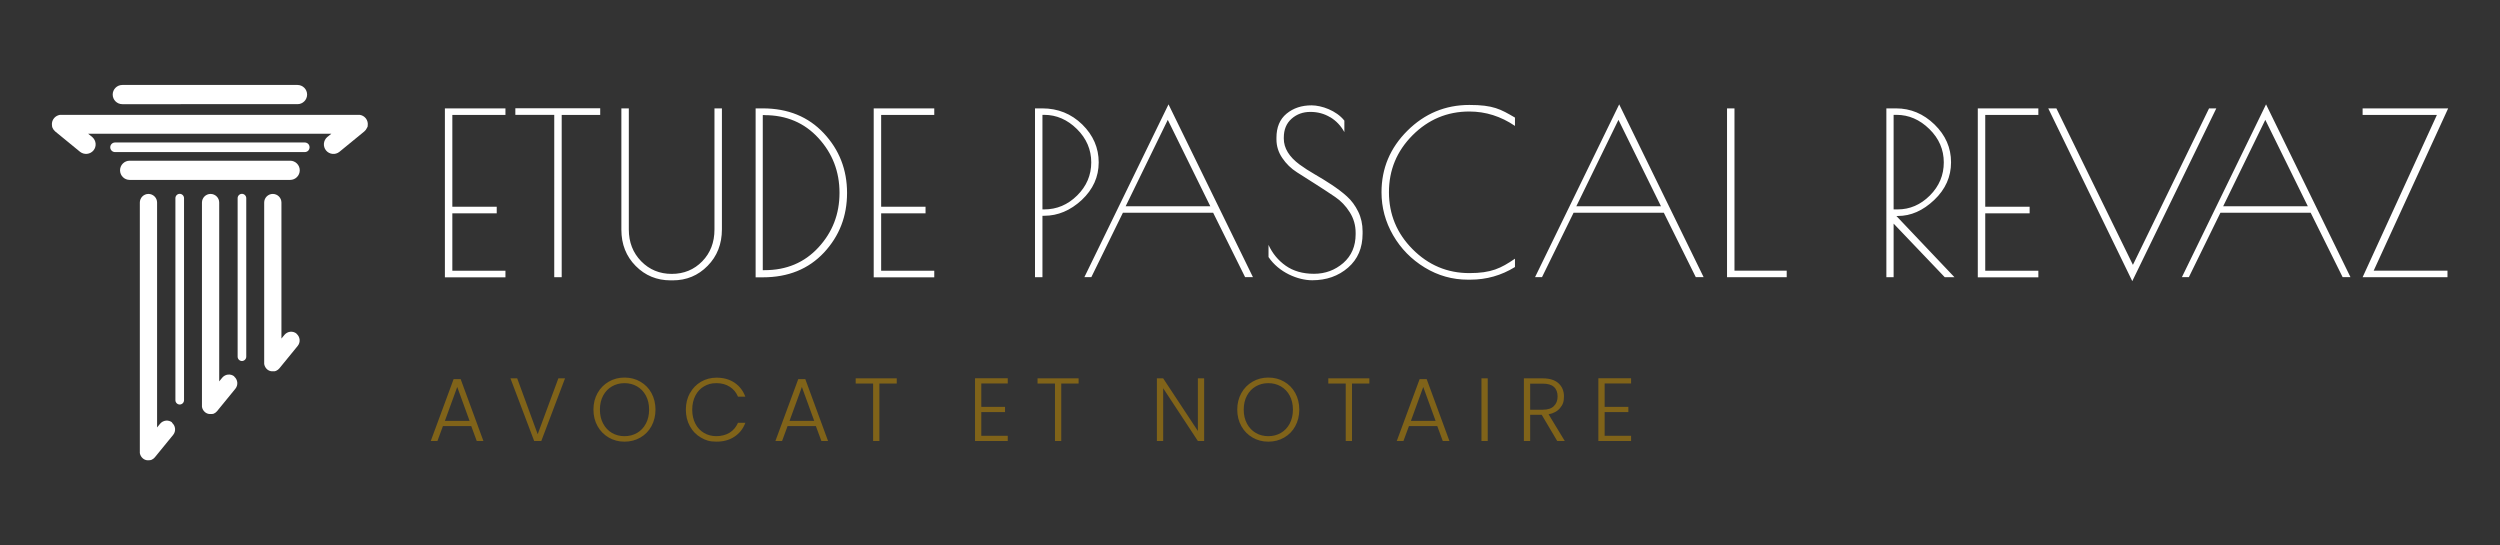
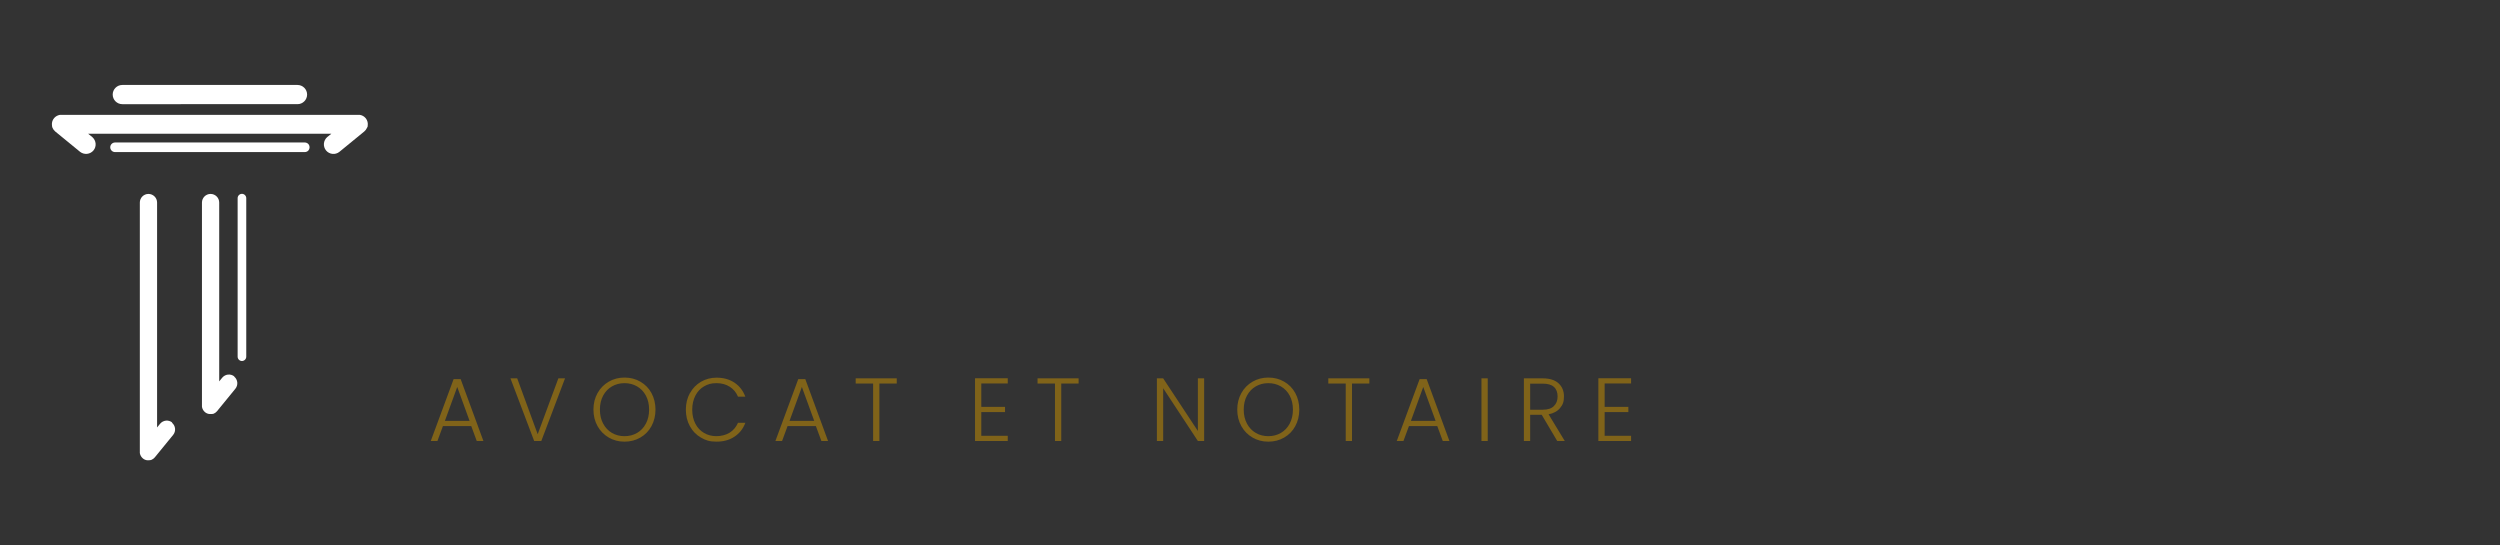
<svg xmlns="http://www.w3.org/2000/svg" id="Laag_1" data-name="Laag 1" version="1.1" viewBox="0 0 2551.2 556.4">
  <rect x="0" y="0" width="2551.2" height="556.4" fill="#333333" stroke="none" />
  <defs>
    <style>
      .cls-1 {
        fill: #806319;
      }

      .cls-1, .cls-2, .cls-3 {
        stroke-width: 0px;
      }

      .cls-2 {
        fill-rule: evenodd;
      }

      .cls-2, .cls-3 {
        fill: #fff;
      }
    </style>
  </defs>
-   <path class="cls-3" d="M454,110.6h61.8v6.7h-54.2v93.7h45.3v6.7h-45.3v58.6h54.2v6.7h-61.8V110.6M612.5,110.6v6.7h-39.3v165.6h-7.6V117.2h-39.7v-6.7h86.6M686.7,286.1h-2.3c-14.1,0-26-4.9-35.7-14.7-9.7-9.8-14.6-22.1-14.6-37v-123.8h7.6v123.6c0,13,4.2,23.8,12.6,32.4,8.4,8.6,18.8,12.9,31.2,12.9s22.8-4.3,31.1-12.8c8.3-8.5,12.5-19.3,12.5-32.5v-123.6h7.6v123.4c0,15-4.9,27.5-14.6,37.3-9.7,9.9-21.6,14.8-35.5,14.8M771,110.6h7.4c25.7,0,46.5,8.5,62.3,25.4,15.8,16.9,23.7,37.2,23.7,60.9s-7.8,43.9-23.5,60.8c-15.7,16.8-36.5,25.3-62.4,25.3h-7.4V110.6M780.2,117.4h-1.8v158.3h1.8c22.4,0,40.7-7.7,55-23.2,14.3-15.5,21.5-34,21.5-55.7,0-21.7-7.2-40.3-21.5-55.9-14.3-15.6-32.7-23.4-55-23.4M891.6,110.6h61.8v6.7h-54.2v93.7h45.3v6.7h-45.3v58.6h54.2v6.7h-61.8V110.6M1056.1,110.6h7.6c15.9,0,29.5,5.5,40.7,16.4,11.2,11,16.8,23.9,16.8,38.7s-5.8,27.6-17.3,38.4c-11.6,10.7-24.3,16.1-38.3,16.1h-1.8v62.7h-7.6V110.6M1063.7,213.7h1.8c12.9,0,24.1-4.7,33.7-14.2,9.6-9.5,14.4-20.8,14.4-33.8s-4.9-24.4-14.6-34c-9.7-9.6-20.9-14.5-33.4-14.5h-1.8v96.5M1192.4,106.4l86.2,176.4h-8l-32.6-65.7h-92.1l-32.2,65.7h-7.1l85.9-176.4M1191.7,122.3l-43,88.2h86.4l-43.4-88.2M1357.5,119.7c-6.1-3.7-12.8-5.5-20.3-5.5s-13.9,2.3-19.2,7c-5.3,4.7-7.9,11.1-7.9,19.2v1.1c0,9.6,5.4,18.5,16.1,26.4,4.6,3.4,9.8,6.7,15.5,10,5.7,3.3,11.5,6.8,17.2,10.6,5.7,3.8,11,7.7,15.6,11.9,4.7,4.2,8.5,9.4,11.5,15.5,3,6.1,4.5,12.9,4.5,20.2v2.3c0,14.6-4.9,26.1-14.8,34.7-9.9,8.6-22.1,12.9-36.6,12.9s-34-7.9-44.6-23.7v-12.4c4,8.7,9.8,15.8,17.6,21.3,7.7,5.4,17.3,8.2,28.8,8.2s21.4-3.7,29.9-11c8.4-7.4,12.6-17.2,12.6-29.4v-1.4c0-7.7-2-14.7-6-21-4-6.4-9-11.6-14.9-15.6-6-4.1-12.5-8.3-19.5-12.8-7-4.4-13.6-8.6-19.5-12.4-6-3.8-11-8.7-14.9-14.5-4-5.8-6-12.2-6-19.1v-1.6c0-10.7,3.4-18.9,10.3-24.6,6.9-5.7,15.4-8.5,25.5-8.5s25.3,5.2,33.5,15.6v11.7c-3.5-6.4-8.3-11.5-14.4-15.2M1500.5,285.4h-2.5c-15.8,0-30.5-4.1-44.1-12.4-13.6-8.3-24.4-19.3-32.3-33-7.9-13.7-11.8-28.3-11.8-43.8,0-24.4,8.8-45.3,26.4-62.8,17.6-17.5,38.7-26.3,63.2-26.3s31.9,4.3,46.6,12.9v8.5c-14.4-9.8-29.9-14.7-46.6-14.7-22.5,0-41.8,8.1-57.9,24.2-16.1,16.2-24.1,35.5-24.1,58.1s8,42,24.1,58.2c16.1,16.2,35.4,24.4,57.9,24.4s32.2-4.9,46.6-14.7v8.5c-13.9,8.6-29.1,12.9-45.5,12.9M1652.3,106.4l86.2,176.4h-8l-32.6-65.7h-92.1l-32.2,65.7h-7.1l85.9-176.4M1651.6,122.3l-43,88.2h86.4l-43.4-88.2M1770,110.6v165.6h53.3v6.7h-60.9V110.6h7.6M1925,110.6h9.9c14.9,0,27.9,5.5,39.2,16.4,11.3,11,16.9,23.8,16.9,38.6s-5.7,27.6-17.2,38.5c-11.5,10.9-23.8,16.3-37,16.3h-1.6l59.3,62.5h-9.9l-52.2-54.7v54.7h-7.4V110.6M1932.4,213.7h4.1c12.4,0,23.4-4.7,32.9-14.2,9.5-9.5,14.2-20.8,14.2-33.8s-4.9-24.4-14.7-34c-9.8-9.6-21-14.5-33.5-14.5h-3v96.5M2018.3,110.6h61.8v6.7h-54.2v93.7h45.3v6.7h-45.3v58.6h54.2v6.7h-61.8V110.6M2175.9,286.8l-85.7-176.2h8.3l78.1,159.7,77.7-159.7h7.4l-85.7,176.2M2312.4,106.4l86.2,176.4h-8l-32.6-65.7h-92.1l-32.2,65.7h-7.1l85.9-176.4M2311.7,122.3l-43,88.2h86.4l-43.4-88.2M2497.6,276.2v6.7h-86.6l75.8-165.6h-75.8v-6.7h87.3l-76,165.6h75.4" />
  <path class="cls-1" d="M481.1,434.8h-29.1l-5.6,15.2h-6.8l23.3-63.1h7.2l23.2,63.1h-6.8l-5.6-15.2M479.2,429.5l-12.6-34.6-12.6,34.6h25.2M576.6,386.1l-24.2,63.9h-7.3l-24.2-63.9h6.9l20.9,57,21.1-57h6.8M621.2,446.5c-4.8-2.8-8.6-6.6-11.4-11.6-2.8-5-4.2-10.6-4.2-16.9s1.4-11.9,4.2-16.9c2.8-5,6.6-8.8,11.4-11.6,4.8-2.8,10.2-4.2,16.1-4.2,6,0,11.4,1.4,16.2,4.2,4.8,2.8,8.6,6.6,11.3,11.6,2.7,5,4.1,10.6,4.1,16.9s-1.4,11.9-4.1,16.9c-2.7,5-6.5,8.8-11.3,11.6-4.8,2.8-10.2,4.2-16.2,4.2s-11.3-1.4-16.1-4.2M650.1,441.8c3.8-2.2,6.8-5.3,9-9.5,2.2-4.1,3.3-8.9,3.3-14.3s-1.1-10.2-3.3-14.3c-2.2-4.1-5.2-7.2-9-9.4-3.8-2.2-8-3.3-12.8-3.3s-9,1.1-12.8,3.3c-3.8,2.2-6.8,5.3-9,9.4-2.2,4.1-3.3,8.8-3.3,14.3s1.1,10.2,3.3,14.3c2.2,4.1,5.2,7.3,9,9.5,3.8,2.2,8,3.3,12.8,3.3s9-1.1,12.8-3.3M704.1,401.2c2.7-5,6.5-8.8,11.2-11.6,4.8-2.8,10.1-4.2,15.9-4.2,7.1,0,13.2,1.7,18.3,5.1,5.1,3.4,8.8,8.2,11.1,14.3h-7.5c-1.8-4.3-4.6-7.7-8.4-10.1-3.7-2.4-8.3-3.7-13.6-3.7s-8.9,1.1-12.7,3.3c-3.7,2.2-6.7,5.3-8.8,9.5-2.1,4.1-3.2,8.9-3.2,14.3s1.1,10.2,3.2,14.3c2.1,4.1,5.1,7.2,8.8,9.4,3.7,2.2,8,3.3,12.7,3.3s9.8-1.2,13.6-3.6c3.7-2.4,6.5-5.7,8.4-10h7.5c-2.3,6.1-6,10.8-11.2,14.2-5.1,3.4-11.2,5-18.3,5s-11.2-1.4-15.9-4.2c-4.8-2.8-8.5-6.6-11.2-11.6-2.7-4.9-4.1-10.5-4.1-16.8s1.4-11.9,4.1-16.9M832.8,434.8h-29.1l-5.6,15.2h-6.8l23.3-63.1h7.2l23.2,63.1h-6.8l-5.6-15.2M830.9,429.5l-12.6-34.6-12.6,34.6h25.2M915.1,386.1v5.3h-17.7v58.6h-6.4v-58.6h-17.8v-5.3h42M1001.4,391.3v23.9h24.2v5.3h-24.2v24.2h27v5.3h-33.4v-64h33.4v5.3h-27M1100.7,386.1v5.3h-17.7v58.6h-6.4v-58.6h-17.8v-5.3h42M1228.8,450h-6.4l-35.4-53.8v53.8h-6.4v-63.9h6.4l35.4,53.7v-53.7h6.4v63.9M1278.2,446.5c-4.8-2.8-8.6-6.6-11.4-11.6-2.8-5-4.2-10.6-4.2-16.9s1.4-11.9,4.2-16.9c2.8-5,6.6-8.8,11.4-11.6,4.8-2.8,10.2-4.2,16.1-4.2,6,0,11.4,1.4,16.2,4.2,4.8,2.8,8.6,6.6,11.3,11.6,2.7,5,4.1,10.6,4.1,16.9s-1.4,11.9-4.1,16.9c-2.7,5-6.5,8.8-11.3,11.6-4.8,2.8-10.2,4.2-16.2,4.2s-11.3-1.4-16.1-4.2M1307.1,441.8c3.8-2.2,6.8-5.3,9-9.5,2.2-4.1,3.3-8.9,3.3-14.3s-1.1-10.2-3.3-14.3c-2.2-4.1-5.2-7.2-9-9.4-3.8-2.2-8-3.3-12.8-3.3s-9,1.1-12.8,3.3c-3.8,2.2-6.8,5.3-9,9.4-2.2,4.1-3.3,8.8-3.3,14.3s1.1,10.2,3.3,14.3c2.2,4.1,5.2,7.3,9,9.5,3.8,2.2,8,3.3,12.8,3.3s9-1.1,12.8-3.3M1397.4,386.1v5.3h-17.7v58.6h-6.4v-58.6h-17.8v-5.3h42M1466.9,434.8h-29.1l-5.6,15.2h-6.8l23.3-63.1h7.2l23.2,63.1h-6.8l-5.6-15.2M1465,429.5l-12.6-34.6-12.6,34.6h25.2M1518.2,386.1v63.9h-6.4v-63.9h6.4M1589.1,450l-15.8-26.7h-11.8v26.7h-6.4v-63.9h19.2c7.1,0,12.5,1.7,16.2,5.1,3.7,3.4,5.5,7.9,5.5,13.4s-1.3,8.6-4,11.8c-2.7,3.3-6.6,5.4-11.7,6.4l16.5,27.2h-7.7M1561.5,418.1h12.9c5,0,8.8-1.2,11.3-3.7,2.5-2.4,3.8-5.7,3.8-9.8s-1.2-7.5-3.7-9.7c-2.4-2.3-6.3-3.4-11.5-3.4h-12.8v26.6M1637.5,391.3v23.9h24.2v5.3h-24.2v24.2h27v5.3h-33.4v-64h33.4v5.3h-27" />
  <g>
-     <path class="cls-2" d="M132.3,164h163.8c5.4,0,9.8,4.4,9.8,9.8h0c0,5.4-4.4,9.8-9.8,9.8h-163.8c-5.4,0-9.8-4.4-9.8-9.8h0c0-5.4,4.4-9.8,9.8-9.8Z" />
    <path class="cls-2" d="M175.8,431.2h0c-3.8-3.1-9.3-2.5-12.4,1.2l-3.1,3.8v-229.5c0-4.9-4-8.8-8.8-8.8h0c-4.9,0-8.8,4-8.8,8.8v254.3c0,.3,0,.6,0,.9,0,0,0,.1,0,.2,0,.2,0,.5.1.7,0,0,0,0,0,0,.4,2,1.5,3.7,3,5h0c1.3,1.1,2.9,1.8,4.6,1.9h0c.2,0,.5,0,.7,0,0,0,0,0,.1,0h0c.2,0,.4,0,.6,0,.3,0,.6,0,1-.1,0,0,.1,0,.2,0,.2,0,.3,0,.5-.1.1,0,.2,0,.3,0s.2,0,.3-.1c.2,0,.3-.1.5-.2,0,0,0,0,.1,0,1.3-.6,2.4-1.4,3.3-2.5l18.7-22.9c3.1-3.8,2.5-9.3-1.2-12.4Z" />
    <path class="cls-2" d="M239.2,384.2h0c-3.8-3.1-9.3-2.5-12.4,1.2l-3.1,3.8v-182.5c0-4.9-4-8.8-8.8-8.8h0c-4.9,0-8.8,4-8.8,8.8v207.2c0,.3,0,.6,0,.9,0,0,0,0,0,.1,0,.2,0,.5.1.7,0,0,0,0,0,0,.4,2,1.5,3.7,3,5h0c1.3,1.1,3,1.8,4.7,1.9h0c.3,0,.6,0,.8,0h0c.3,0,.6,0,.9,0,.2,0,.4,0,.5,0,.1,0,.2,0,.3,0,.2,0,.3,0,.5-.1.1,0,.3,0,.4-.1,0,0,.2,0,.3,0,.2,0,.4-.1.6-.2h0c1.3-.6,2.4-1.4,3.3-2.5l18.7-22.9c3.1-3.8,2.5-9.3-1.2-12.4Z" />
-     <path class="cls-2" d="M302.7,340.5h0c-3.8-3.1-9.3-2.5-12.4,1.2l-3.1,3.8v-138.8c0-4.9-4-8.8-8.8-8.8h0c-4.9,0-8.8,4-8.8,8.8v163.5c0,.3,0,.6,0,.9,0,0,0,0,0,0,0,.3,0,.6.1.8h0c.4,2,1.5,3.8,3,5.1h0c1.3,1.1,3,1.8,4.7,1.9h0c.3,0,.6,0,.8,0h0c.3,0,.6,0,.9,0,.2,0,.4,0,.6,0,0,0,.2,0,.3,0,.2,0,.3,0,.5-.1.1,0,.3,0,.4-.1,0,0,.2,0,.3-.1.2,0,.4-.1.6-.2h0c1.3-.6,2.4-1.4,3.3-2.5l18.7-22.9c3.1-3.8,2.5-9.3-1.2-12.4Z" />
    <path class="cls-2" d="M124.8,86.7h178.8c5.4,0,9.8,4.4,9.8,9.8h0c0,5.4-4.4,9.8-9.8,9.8H124.8c-5.4,0-9.8-4.4-9.8-9.8h0c0-5.4,4.4-9.8,9.8-9.8Z" />
    <path class="cls-2" d="M374.9,130.1c0-.1,0-.2.1-.4,0-.1,0-.3.1-.4,0-.2.1-.4.1-.6,0,0,0-.2,0-.2,0-.3,0-.7.1-1,0-.2,0-.5,0-.7h0c0,0,0-.1,0-.2,0-.3,0-.6,0-.8,0,0,0,0,0,0-.4-4.2-3.5-7.7-7.7-8.5,0,0,0,0,0,0-.3,0-.5,0-.8-.1,0,0-.1,0-.2,0-.3,0-.6,0-1,0H62.7c-.3,0-.6,0-1,0,0,0-.1,0-.2,0-.3,0-.5,0-.8.1h0c-4.2.9-7.3,4.3-7.7,8.5,0,0,0,0,0,0,0,.3,0,.6,0,.8,0,0,0,0,0,.1h0c0,.2,0,.5,0,.7,0,.3,0,.7.1,1,0,0,0,.2,0,.2,0,.2,0,.4.1.6,0,.1,0,.3.1.4,0,.1,0,.2.1.3,0,.2.1.4.2.6,0,0,0,0,0,0,.6,1.4,1.6,2.7,2.8,3.7l25.4,20.8c4.2,3.2,10.2,2.6,13.6-1.5,3.4-4.1,2.8-10.1-1.2-13.6l-4.2-3.4h248.1l-4.2,3.4c-4,3.5-4.5,9.5-1.2,13.6,3.4,4.1,9.4,4.8,13.6,1.5l25.4-20.8c1.2-1,2.1-2.2,2.8-3.7,0,0,0,0,0-.1,0-.2.1-.4.2-.6Z" />
    <path class="cls-3" d="M117.4,145.4h193.6c1.3,0,2.5.5,3.5,1.4.9.9,1.4,2.2,1.4,3.5h0c0,1.3-.5,2.5-1.4,3.5-.9.9-2.2,1.4-3.5,1.4H117.4c-2.7,0-4.9-2.2-4.9-4.9h0c0-2.7,2.2-4.9,4.9-4.9Z" />
-     <path class="cls-3" d="M183.4,197.8h0c2.4,0,4.4,2,4.4,4.4v206.2c0,2.4-2,4.4-4.4,4.4h0c-2.4,0-4.4-2-4.4-4.4v-206.2c0-2.4,2-4.4,4.4-4.4Z" />
    <path class="cls-3" d="M246.9,197.8h0c2.4,0,4.4,2,4.4,4.4v161.8c0,2.4-2,4.4-4.4,4.4h0c-2.4,0-4.4-2-4.4-4.4v-161.8c0-2.4,2-4.4,4.4-4.4Z" />
  </g>
</svg>